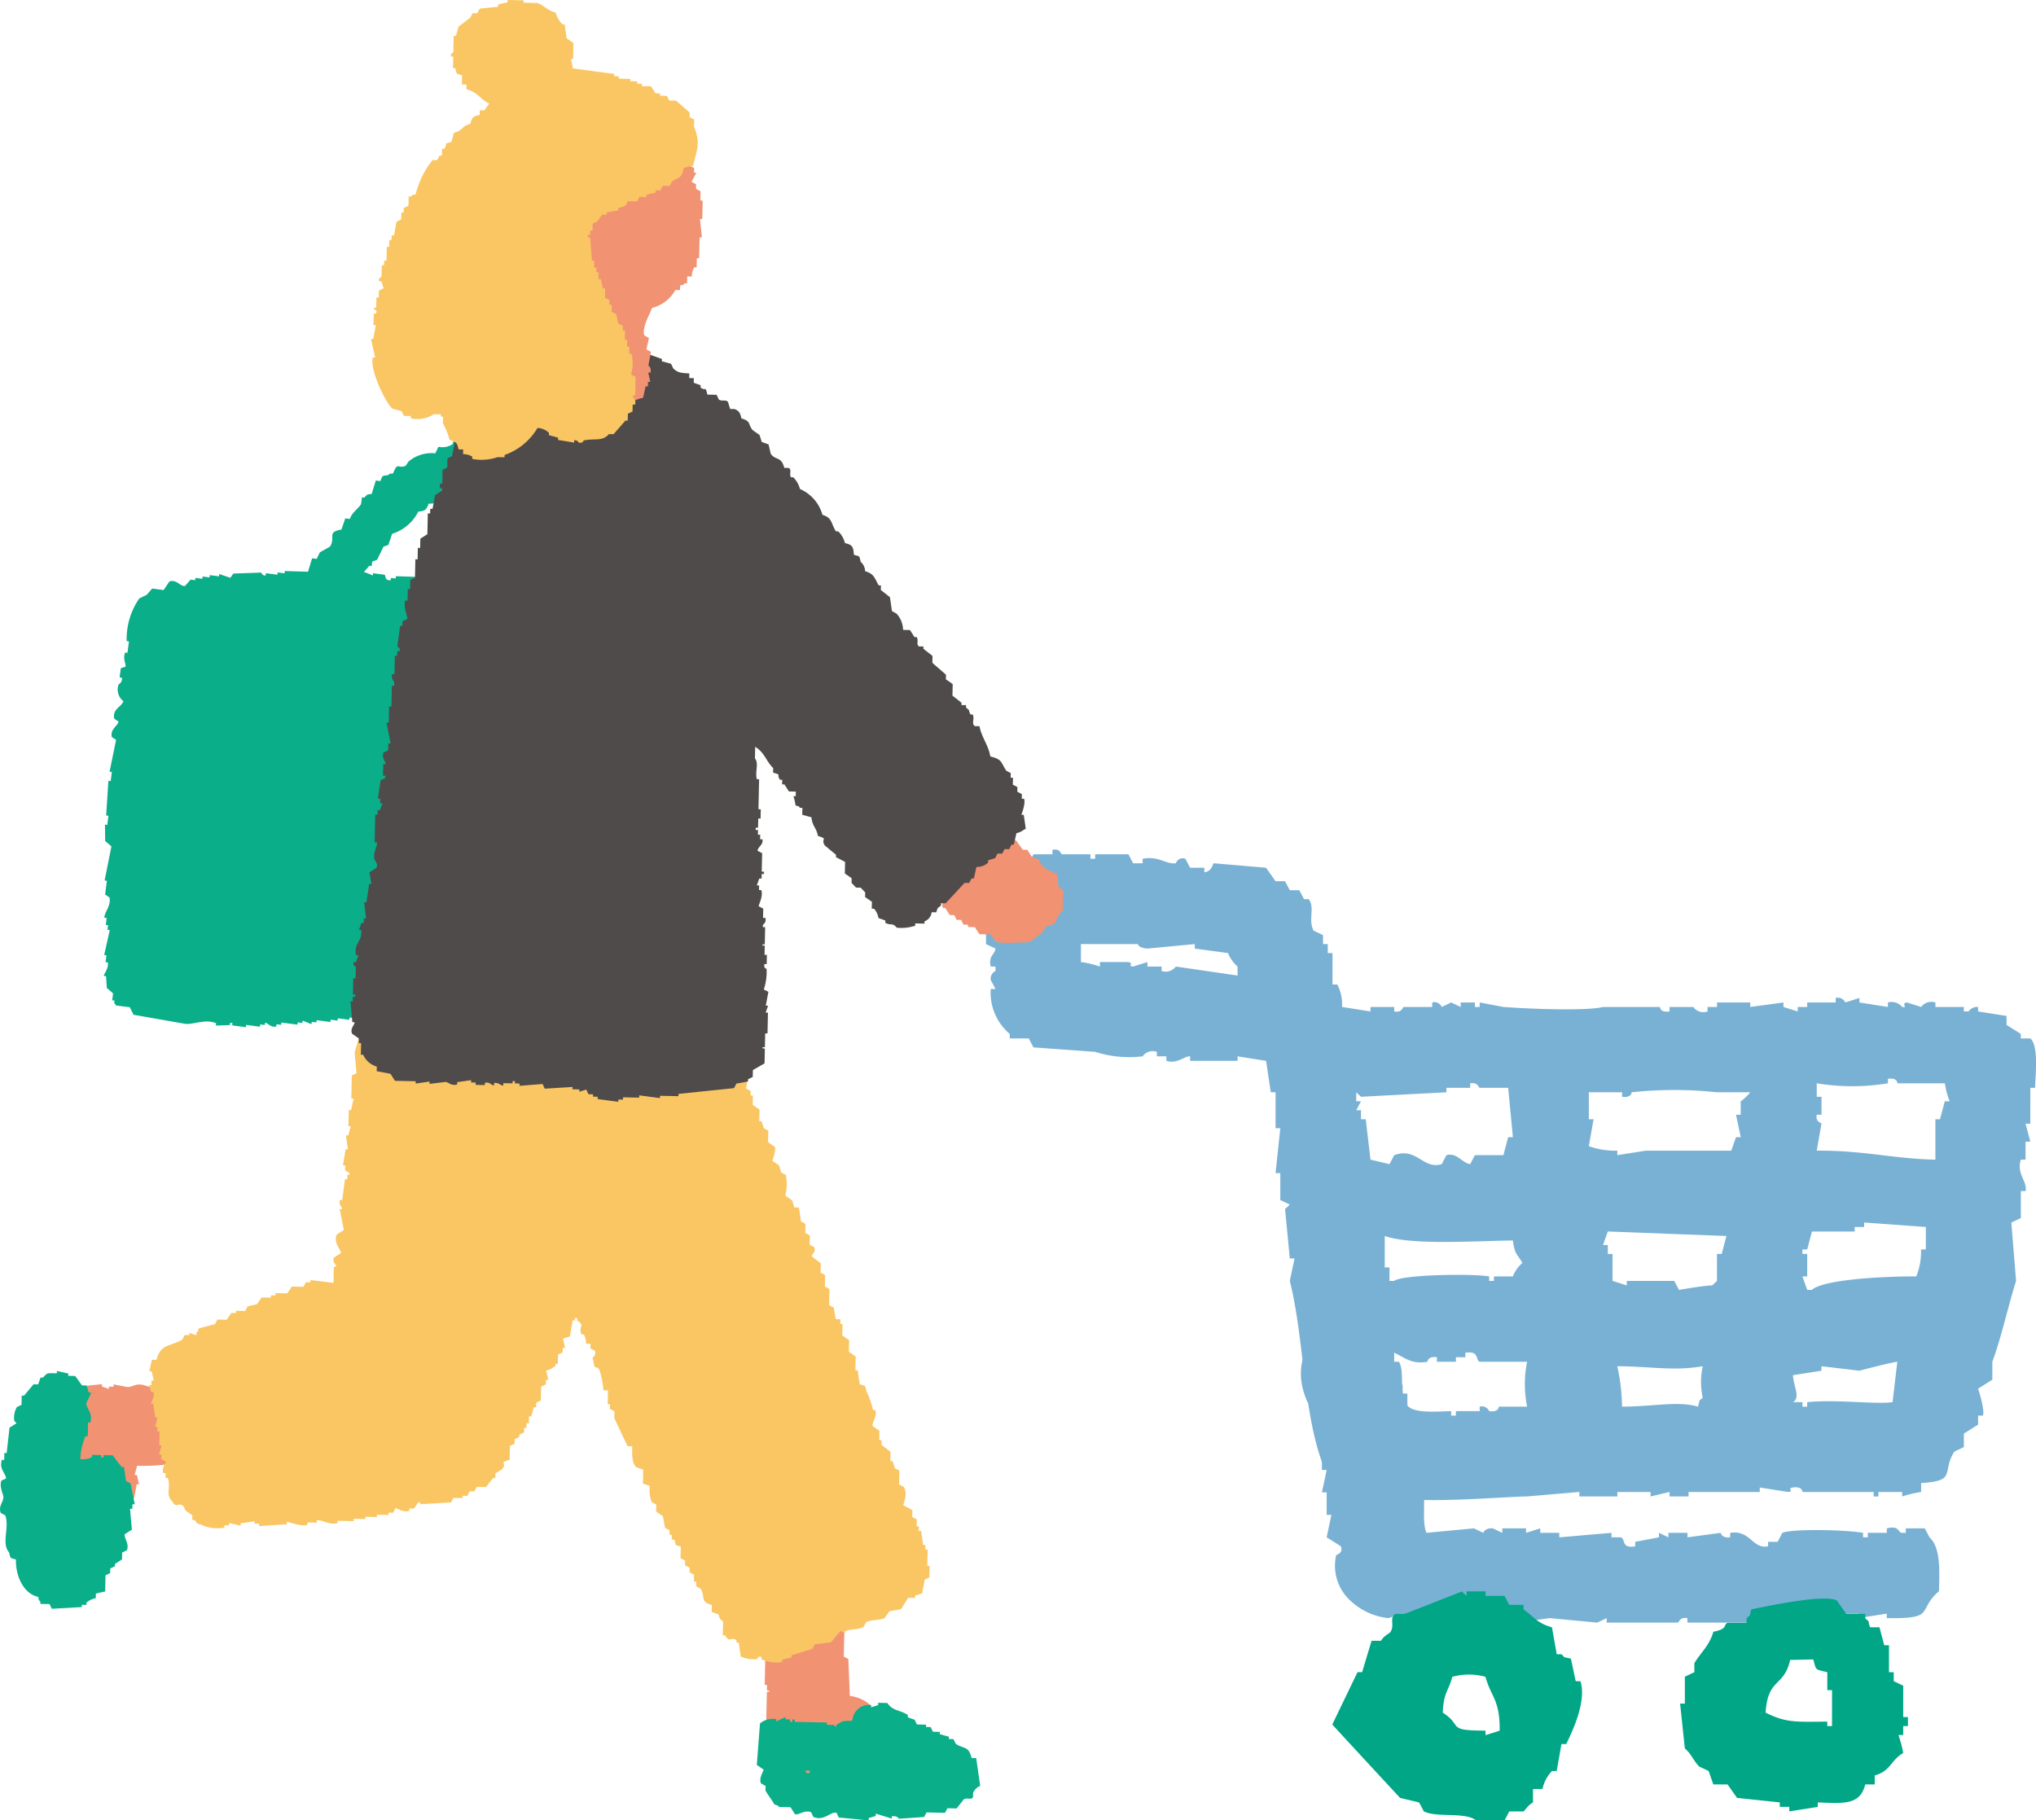
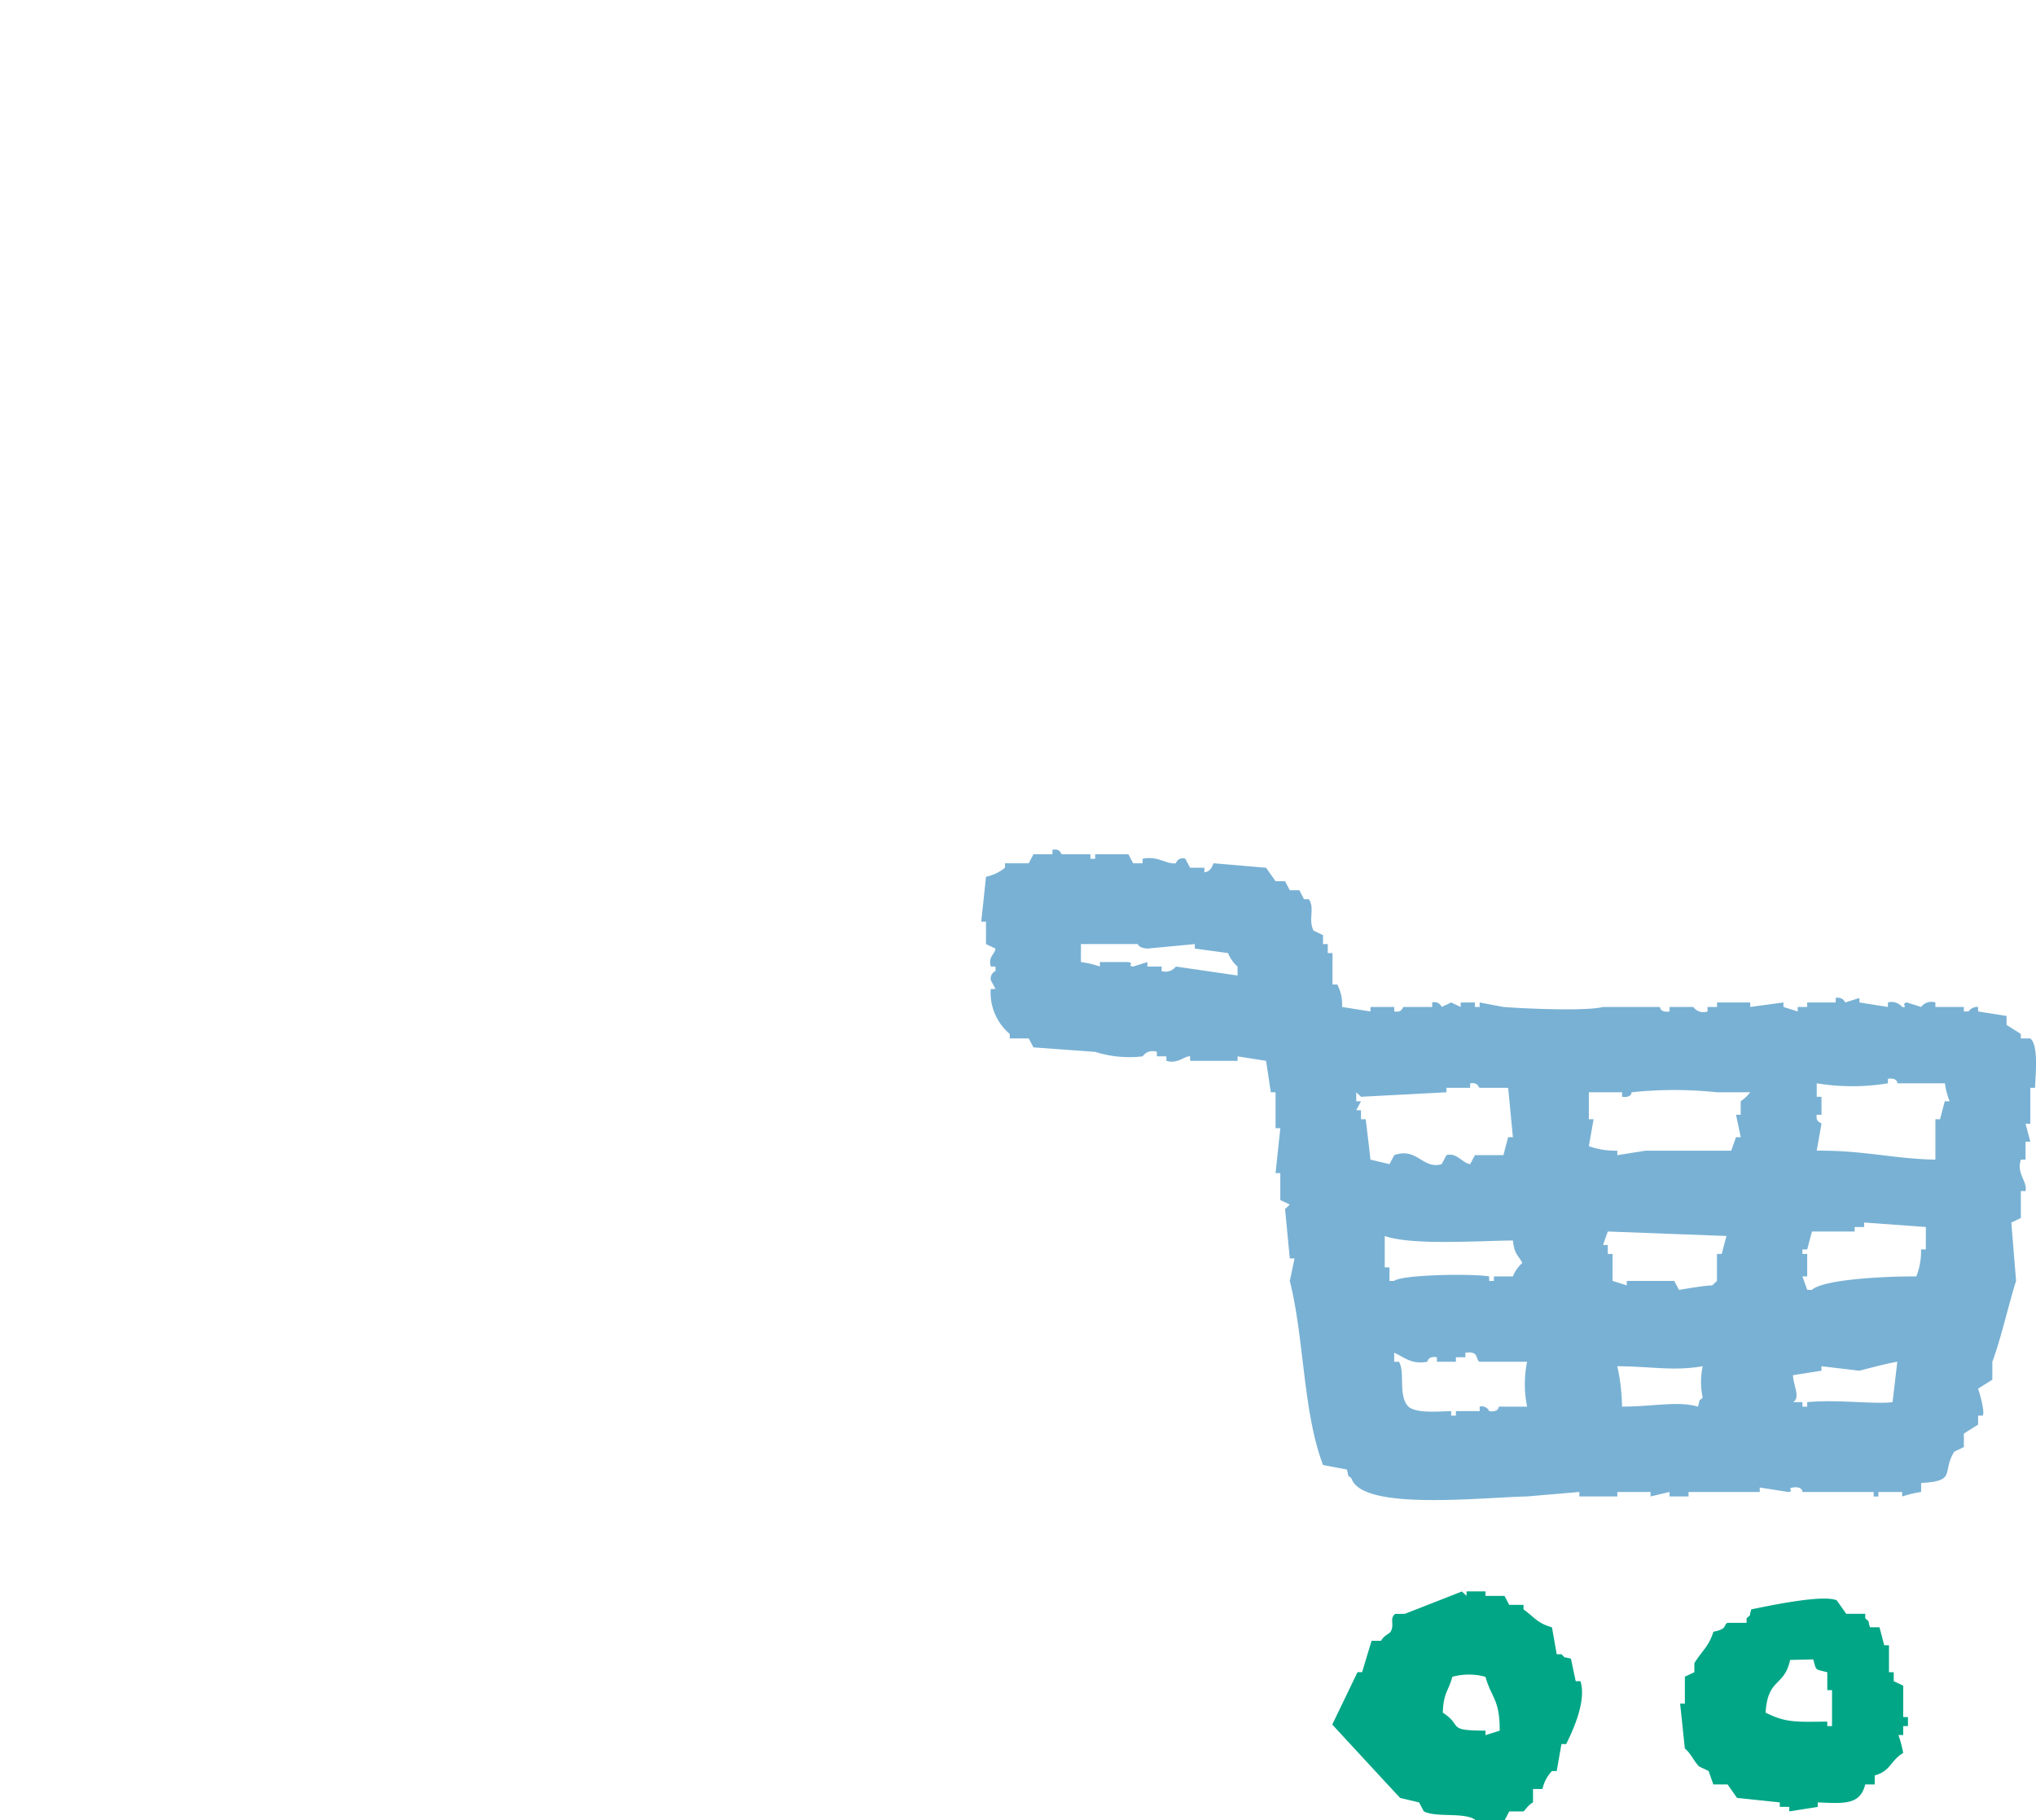
<svg xmlns="http://www.w3.org/2000/svg" width="209.333" height="187.184" viewBox="0 0 209.333 187.184">
  <defs>
    <clipPath id="a">
      <rect width="108.445" height="99.831" transform="translate(0 0)" fill="none" />
    </clipPath>
    <clipPath id="b">
-       <rect width="109.333" height="187.184" fill="none" />
-     </clipPath>
+       </clipPath>
  </defs>
  <g transform="translate(-1803.486 8106.796)">
    <g transform="translate(1904.375 -8019.442)">
      <g clip-path="url(#a)">
        <path d="M106.882,19.42v-.461l-1.465-.924v-.924l-2.928-.461v-.462a1.06,1.06,0,0,0-.976.462h-.488v-.462H98.1v-.462a1.312,1.312,0,0,0-1.465.462l-1.464-.462c-.679.114.189.593-.487.462a1.4,1.4,0,0,0-1.465-.462v.462l-2.928-.462v-.462l-1.464.462a.819.819,0,0,0-.976-.462v.462H84.92v.462h-.976v.462l-1.465-.462v-.462l-3.416.462v-.462H75.647v.462h-.976v.462a1.268,1.268,0,0,1-1.464-.462H70.766v.462c-1,.146-.976-.462-.976-.462H63.934c-1.546.409-7.227.229-10.249,0l-2.441-.462v.462h-.488v-.462H49.292v.462l-.976-.462-.976.462a.81.81,0,0,0-.976-.462v.462H43.436c-.161.038-.13.608-.977.462v-.462h-2.44v.462l-2.928-.462a4.313,4.313,0,0,0-.488-2.309h-.488V10.647h-.488V9.723h-.488V8.8l-.976-.462c-.576-1.168.167-2.305-.488-3.233h-.488q-.245-.461-.488-.923h-.977q-.243-.462-.487-.923h-.976l-.977-1.386-5.368-.461c-.143.048-.168.843-.976.923V1.873H21.474L20.985.95a.741.741,0,0,0-.975.462c-1.042.126-1.775-.785-3.417-.462v.462h-.976Q15.374.95,15.129.488H11.713V.95h-.488V.488H8.3C8.151.455,8.158-.13,7.32.026V.488H5.368q-.243.462-.488.924H2.44v.461A4.6,4.6,0,0,1,.488,2.8Q.243,5.105,0,7.414H.488V9.723l.976.462c-.086.653-.754.747-.488,1.847h.488v.462a.864.864,0,0,0-.488.923l.488.924H.976a5.532,5.532,0,0,0,1.952,4.618v.461H4.88q.245.462.488.924l6.345.462a11.613,11.613,0,0,0,4.88.461,1.25,1.25,0,0,1,1.464-.461v.461h.977v.462c1.149.361,1.916-.546,2.44-.462v.462h4.88v-.462l2.928.462.489,3.233h.488v3.693h.488q-.245,2.31-.488,4.618h.488v2.771l.975.462-.487.461q.245,2.541.487,5.08h.489l-.489,2.309c1.5,5.967,1.34,13.446,3.417,18.932l2.44.462c.294.922-.067.4.488.923,1.1,3.334,13.206,1.956,18.058,1.847l5.368-.461v.461H65.4v-.461h3.416v.461l1.952-.461v.461h1.952v-.461h7.321V65.6l2.928.462c.685-.082-.194-.367.488-.462,1-.139.976.462.976.462h7.321v.461h.488v-.461h2.441v.461a11.657,11.657,0,0,1,1.951-.461v-.924c3.746-.207,2.072-1.138,3.417-3.232l.976-.462V60.056l1.464-.924v-.923h.488c.239-.59-.488-2.771-.488-2.771l1.464-.923V52.668c.9-2.393,1.64-5.778,2.441-8.312q-.244-3-.489-6l.977-.462V35.12h.487c.2-1.04-.948-1.742-.487-3.232h.487V30.041h.489l-.489-1.847h.489V24.5h.488c.05-1.487.367-4.361-.488-5.08ZM26.354,12.956l-6.344-.924a1.329,1.329,0,0,1-1.465.462v-.462H17.081V11.57l-1.464.462c-.685-.082.179-.291-.488-.462H12.2v.462a10.081,10.081,0,0,0-1.952-.462V9.723H16.1s.042.387.976.462l4.881-.462v.462l3.416.462a3.574,3.574,0,0,0,.976,1.385ZM39.531,27.732h-.488v-.923h-.488q.244-.462.488-.924h-.488v-.923l.488.461,8.785-.461V24.5h2.441v-.462c.82-.131.845.434.975.462h2.929q.244,2.54.488,5.079h-.488q-.245.924-.488,1.847H50.756q-.245.462-.487.924c-.818-.106-1.36-1.223-2.441-.924l-.488.924c-1.931.585-2.541-1.777-4.881-.924q-.243.462-.487.924l-1.953-.462q-.243-2.078-.488-4.156M41.484,42.97V39.738c2.737.966,9.224.515,13.177.462.19,1.491.442,1.349.975,2.309a3.458,3.458,0,0,0-.975,1.385H52.709v.462h-.488v-.462c-1.776-.307-9-.182-9.762.462h-.487V42.97ZM56.125,57.285H53.2s.052.6-.976.462a.826.826,0,0,0-.977-.462v.462H48.8v.462h-.488v-.462c-1.516.042-3.615.224-4.392-.462-1.1-1.141-.309-3.518-.976-4.617h-.489v-.924c.973.408,1.74,1.242,3.417.924,0,0,.036-.607.976-.462v.462H48.8v-.462h.976v-.462c1.456-.229,1.025.758,1.464.924h4.881a11.63,11.63,0,0,0,0,4.617m18.058-.923c-.547.524-.209-.005-.489.923-2.065-.6-4.374-.021-7.808,0a20.249,20.249,0,0,0-.488-4.156c3.623.029,5.781.522,8.785,0a7.55,7.55,0,0,0,0,3.233m1.952-14.777h-.488v2.771l-.489.461c-.909.014-3.387.47-3.415.462l-.489-.923h-4.88v.461l-1.464-.461V41.585h-.488v-.923h-.488q.243-.693.488-1.386l12.2.462q-.245.924-.488,1.847m1.952-15.7V27.27H77.6q.243,1.155.488,2.309H77.6q-.245.693-.488,1.385H68.326l-2.928.462v-.462a8.053,8.053,0,0,1-2.929-.461q.244-1.386.488-2.771h-.488v-2.77h3.417v.461c1.009.135.976-.461.976-.461a41.389,41.389,0,0,1,8.785,0h3.416a4.541,4.541,0,0,1-.976.923M93.705,56.823c-1.863.246-5.612-.3-8.785,0v.462h-.489v-.462h-.976c.8-.437.059-1.66,0-2.77l2.929-.462v-.462l3.9.462c.845-.216,2.867-.758,3.9-.923q-.243,2.078-.487,4.155m3.416-15.7h-.489a6.878,6.878,0,0,1-.487,2.771c-2.65-.018-9.442.234-10.737,1.385H84.92l-.489-1.385h.489V41.585h-.489v-.462h.489q.243-.923.488-1.847H89.8v-.462h.976v-.461l6.345.461Zm1.952-15.238-.488,1.847H98.1v4.156c-4.343-.087-7.337-.962-12.2-.924l.489-2.77c-.03-.126-.63-.145-.489-.924h.489V25.423h-.489V24.038a22.541,22.541,0,0,0,7.321,0v-.462c.992-.145.976.462.976.462h4.881a7.7,7.7,0,0,0,.488,1.847Z" fill="#79b1d4" fill-rule="evenodd" />
-         <path d="M97.008,69.8H95.056v.462h-.489c-.323-.189-.282-.759-1.464-.462v.462H91.151v.462h-.488v-.462c-1.592-.3-7.223-.45-8.3,0l-.487.923H80.9v.462c-1.638.311-1.8-1.707-3.9-1.385v.462c-.877.115-.976-.462-.976-.462q-1.708.231-3.416.462v-.462H70.653v.462c-.325-.155-.651-.308-.975-.462v.462l-2.441.461v.462c-1.437.25-.967-.672-1.464-.923H64.8v-.462l-5.369.462v-.462H57.476V69.8l-1.464.462V69.8H53.571v.462L52.6,69.8c-.863-.048-.976.462-.976.462l-.976-.462-4.881.462c-.534-1.354.064-3.714-.488-5.541h-.488V61.485H44.3V59.638h-.488V55.944h-.488V55.02h-.489V53.173l-1.463-.923V50.865c-.086-.146-.71-.427-.977-.924H34.05c-1.27,2.336-1.654,4.337-.488,6.926h.488v.924h.488v3.232h.488v2.771h.488q-.244,1.155-.488,2.309h.488v2.309H36q-.243,1.153-.488,2.309l1.464.923c.266.759-.474.852-.488.924a4.883,4.883,0,0,0,.976,4.156,6.711,6.711,0,0,0,4.393,2.308l1.464-.462v.462h1.952V78.57l1.952-.461v.461H48.2v.462h6.832v.462l3.416-.462,4.881.462.976-.462v.462h7.32c.134-.029.155-.588.977-.462v.462h7.808v-.462h2.441c.152-.035.143-.58.975-.462v.462h2.441V78.57h3.9v.462L93.1,78.57v.462c5.178.076,3.042-.755,5.369-2.77.051-2.2.177-4.479-.976-5.541q-.245-.462-.488-.924" fill="#79b1d4" fill-rule="evenodd" />
        <path d="M61.117,85.516q-.245-1.155-.488-2.309c-.974-.278-.42.064-.976-.462h-.488q-.243-1.383-.488-2.768l0,0c-1.472-.4-1.87-1.09-2.925-1.846v-.462H54.285l-.489-.924H51.844v-.461H49.892v.461l-.479-.453-5.865,2.3h-.977c-.651.482-.036,1.1-.488,1.848-.111.183-.7.394-.975.923h-.977l-.975,3.229,0,0h-.473l-2.594,5.382q3.481,3.777,6.975,7.548l1.953.462.488.923c1.374.678,4.247.021,5.368.924H53.8l.489-.924h1.464c.108-.056.5-.685.976-.923V96.6H57.7a3.885,3.885,0,0,1,.976-1.847h.488q.244-1.384.488-2.771h.488c.6-1.221,2.133-4.394,1.464-6.464Zm-9.273,5.541V90.6c-4.123,0-2.258-.488-4.39-1.845l0,0c.071-2.1.59-2.2.975-3.688l0,0a6.4,6.4,0,0,1,3.41,0l0,0c.6,2.141,1.489,2.331,1.463,5.538l-1.464.462" fill="#00a686" fill-rule="evenodd" />
        <path d="M94.792,85.977l-.976-.461v-.924h-.488V81.821H92.84q-.244-.924-.488-1.847h-.976c-.294-.922.067-.4-.488-.923v-.462H88.935q-.487-.693-.976-1.385c-1.475-.659-7.5.678-8.785.923-.293.922.068.4-.488.924v.462H76.734c-.481.225.077.617-1.464.923-.407,1.439-1.3,2.13-1.952,3.232v.924l-.976.462v2.77h-.488q.243,2.309.487,4.616l0,0c.637.515.9,1.268,1.463,1.846l.976.462q.245.691.488,1.385h1.464l.976,1.385,4.393.462v.462h.976v.462l2.928-.462v-.462c2.759.115,4.355.265,4.881-1.847h.975v-.924c1.676-.464,1.611-1.542,2.929-2.308a12.2,12.2,0,0,0-.488-1.847h.488v-.924h.488v-.924h-.488Zm-7.321,4.156h-.488v-.462c-3.284.04-4.264.114-6.341-.921l0-.006c.236-3.616,1.888-2.576,2.525-5.414l2.375-.053c.343,1.178.121.987,1.444,1.315v1.847h.488Z" fill="#00a686" fill-rule="evenodd" />
      </g>
    </g>
    <g transform="translate(1803.486 -8106.796)">
      <g clip-path="url(#b)">
        <path d="M67.113,121.267c.023-.062.333-.027.3-.44l-.235-.031c.021-.157.041-.314.062-.471L67,120.294a.6.6,0,0,1,.328-.676q.324-2.472.648-4.944l-.235-.031q.154-1.177.308-2.354c-.175-1.142-.381-2.676-.447-3.89-.451-.2-.207.006-.44-.3a4.524,4.524,0,0,1-.459-1.976,2.294,2.294,0,0,1-1.114-.625l.061-.471-.439-.3-.174-.5-.706-.093.031-.236-.471-.061c.01-.078.021-.157.031-.236l-.91-.359.031-.236-.706-.092-.174-.5-.47-.061c.01-.078.021-.157.031-.236l-.972.112c.01-.078.021-.157.031-.235l-.91-.359-.031.236-.706-.093c-.334.037.057.293-.266.2-.4-.109-.935-.926-1.819-.718l-.031.236-.47-.062-.328.676-.674-.328.031-.235c-.129-.037-.912.292-1.442.05l.031-.236-.941-.123.031-.236-2.383-.073-.031.236-.471-.062-.031.236c-.7.05-.458-.461-.644-.564l-1.176-.154-.031.235a5.2,5.2,0,0,0-.91-.359l.563-.644.235.031c.02-.157.042-.314.062-.471l.5-.174.655-1.351.5-.174.389-1.146a4.526,4.526,0,0,0,2.691-2.281c.7-.081.813-.15,1.065-.818,1.349,0,.825-.467,1.535-.756l.705.093.031-.236.471.062.3-.44.47.061.031-.235.471.062.031-.236.47.062.031-.236c.92-.3.8.391,1.3-.787l.941.123c.01-.079.021-.157.031-.236,1.406-.188,1.036-1.131,2.128-1.637q-.04-.6-.081-1.208l-.235-.031q.077-.589.154-1.177a4.216,4.216,0,0,1-.613-.8c-.451-.2-.206.006-.44-.3L60.8,85.472l-.3.44-1.207.081-.3.44-.971.112q-.149.22-.3.44l-.972.112-.031.236a1.865,1.865,0,0,1-1.473.285q-.164.337-.327.675a3.655,3.655,0,0,0-2.742.838l-.3.44c-.824.358-.78-.485-1.3.787-.488.08-.2-.059-.5.174-.664.1-.543-.014-.8.614l-.47-.062q-.211.691-.42,1.382c-.6.073-.414.052-.768.378l-.235-.031q-.046.353-.093.707c-.346.529-.905.812-1.157,1.524l-.47-.061-.389,1.146c-1.571.263-.55.826-1.188,1.76l-1.033.583-.328.675-.47-.061q-.21.691-.42,1.382l-2.383-.073-.031.235-.706-.093-.031.236-1.176-.155-.031.236a.4.4,0,0,1-.44-.3l-2.884.1-.3.44-1.145-.389c-.01.078-.02.157-.031.235l-.941-.123-.031.236-.706-.093c-.01.078-.02.157-.031.235l-.705-.093-.031.236-.47-.061-.563.645c-.474.108-.9-.72-1.616-.452l-.594.88-1.176-.155-.563.645-.767.378a7.329,7.329,0,0,0-1.292,4.381l.235.031q-.077.588-.154,1.177l-.235-.031c-.259.6.061,1.115.05,1.443l-.5.174q-.062.471-.123.942l.235.031a.635.635,0,0,1-.327.675,1.489,1.489,0,0,0,.489,1.741c-.268.659-1.133.775-.952,1.791l.439.3c.012.37-.877.762-.686,1.586l.44.3q-.334,1.632-.668,3.265l.235.031-.123.942-.236-.031-.227,3.563.235.031q-.062.471-.123.942l-.235-.031q.009.839.019,1.679l.644.564q-.349,1.75-.7,3.5l.236.031q-.093.706-.185,1.413l.439.3c.223.836-.551,1.559-.513,2.088l.235.031-.092.706.235.031-.061.471.235.031q-.287,1.28-.574,2.559l.235.031q-.046.354-.093.707l.235.031c.1.612-.41,1.186-.42,1.382l.235.031.081,1.208.644.564q-.046.353-.093.706l.236.031c-.011.079-.021.157-.031.236l.2.266,1.411.185.378.769,5.378.945c.919.038,2.016-.531,3.119-.069l-.031.235,1.442-.05c.01-.078.021-.157.031-.235l.235.031-.031.236,1.411.185.031-.235,1.411.185.031-.236.471.062.031-.235c.279.013.556.51,1.145.389l.031-.235.47.062.031-.235,1.647.216.031-.236.47.062.031-.236.91.359.031-.236.47.062c.011-.078.021-.157.031-.235l1.411.185.031-.235.706.092c.011-.078.021-.157.031-.235l1.175.154.031-.235.706.093.563-.645,1.646.216.031-.235.471.061.031-.235c.372.019,1.565.783,2.322.544l.562-.645,1.381.421.031-.235.706.092-.031.236c.333.045-.066-.156.266-.2l.706.093.3-.44a.634.634,0,0,1,.674.328c.491.123.5-.174.5-.174l2.117.278.031-.236.47.062.563-.645.941.123c.235-.079.018-.308.768-.378l.748-2.057.235.031c.02-.157.042-.314.062-.471l.235.031q-.025-.722-.05-1.443l.236.031.061-.471.236.031-.051-1.443.236.031.061-.471.235.031.852-4.678-.235-.031q-.071-.368-.142-.737l.235.031.061-.471.235.031q.108-.824.216-1.648l.235.031q.108-.824.216-1.648l.235.031c.136-.546-.759-1.376-.459-1.976l.5-.174.061-.471.236.031q.021-1.075.042-2.15l.236.031q.21-.691.42-1.382l-.235-.031q.046-.353.093-.706c-.035-.334-.279.061-.2-.266l.236.031q.077-.588.154-1.177" transform="translate(-10.168 -41.678)" fill="#0aae89" fill-rule="evenodd" />
        <path d="M188.185,172.753c.388.279-.029.74.212,1.192l.238.006c.152.241.306.481.458.722l.475.01.226.48.474.01.227.48.474.01c0,.079,0,.158-.006.237l.712.015.459.722,1.186.026.459.722c.589.295,2.8.075,3.558.076a13.26,13.26,0,0,1,1.207-.924q.244-.351.489-.7l.716-.222c.443-.4.456-1.065.98-1.4l.046-2.137-.469-.247q-.1-.715-.206-1.43a3.287,3.287,0,0,1-1.639-.985l-.227-.48-.706-.253c-.153-.241-.307-.482-.459-.722l-.475-.01-.691-.965-.474-.01-.69-.965-1.419-.268c0-.079,0-.158.006-.237l-.711-.015c0-.079,0-.158,0-.237l-.716.222c0,.079,0,.158-.006.238-.33.057.04-.047-.232-.243l-1.191.212c-.224.521-.54,1.381-.985,1.641l-.711-.015c0,.079,0,.158,0,.237l-.722.46a10.79,10.79,0,0,1-.526,2.364q.093,1.19.187,2.379l.474.01" transform="translate(-91.442 -80.579)" fill="#f19273" fill-rule="evenodd" />
        <path d="M10.465,291.45l.237.005q-.01.475-.02.95l.469.247-.015.712.237.005a1.443,1.443,0,0,0,1.171.737c0,.079,0,.158-.005.238l.237.005c0-.079,0-.158.005-.238l1.428-.206c0-.079,0-.158.005-.237l2.382-.424c0-.079,0-.158.005-.237.664-.535.485-.9,1.448-1.156q.134-.71.268-1.419c-.006-.034-.384-.1-.227-.48l.721-.46q.134-.709.268-1.419l.237.005-.217-.955-.237-.005q.129-.472.258-.944a20.943,20.943,0,0,0,7.14-1.034q.134-.709.268-1.419c-.007-.04-.364-.09-.227-.48l.48-.228.263-1.182c-.289-.242-.446-.769-.691-.965-.422-.338-.347.1-.7-.49l-.948-.021c0-.158.007-.317.01-.475l-.474-.01c-.162-.674-.409-.691-.686-1.2a22.8,22.8,0,0,1-3.779-.794c-.764-.213-1.109.212-1.665.2l-1.418-.268c0,.079,0,.158-.005.238l-.473-.01c0,.079,0,.158-.005.237l-.707-.253c0-.079,0-.159.005-.238l-1.9.2c0,.079,0,.158-.005.237l-.474-.01-.484.465q-.129.472-.258.944c-.465.586-.865-.043-1.211,1.162l-.237-.005-.288,2.369.237.005q-.013.593-.026,1.187l.237.005c0,.079,0,.158-.005.237l-.237-.005c0,.158-.007.317-.01.475l-.237-.005q.1.952.2,1.9l-.237-.005c0,.158-.007.316-.01.475l-.237-.005c-.132.568.415.759.449,1.2.052.672-.58,1.84-.3,2.844" transform="translate(-5.02 -135.454)" fill="#f19273" fill-rule="evenodd" />
        <path d="M153.28,320.69l-.237-.005q-.013.593-.026,1.187l.237.005q-.013.593-.026,1.187l-.237-.005c-.133.564.173.616.217.955l-.061,2.849.237.005q-.005.237-.01.474c.1.321.293-.088.232.243l-.237-.005q-.044,2.017-.087,4.035l.237.005q.214,1.074.428,2.147l-.48.227c.007,1.054.021,1.066.439,1.672l.237.005-.015.712.469.247c0,.079,0,.158-.005.238l.475.01.459.722,4.98.107.49-.7,2.129.283c0-.079,0-.158.005-.237l1.186.026c0-.079,0-.159.005-.238l.474.01,0-.237c1.5-.488,2.6.57,3.109-1.121.578-.134.526-.24.959-.454.153-.471-.028-.2.247-.47.071-2.348-2.993-5.131-5.1-5.335-.133-.477.037-.2-.227-.48A3.786,3.786,0,0,0,161.9,328q-.078-1.9-.156-3.8l-.469-.248q.036-1.661.072-3.323l-.469-.247a3.039,3.039,0,0,1,.273-1.657l.237.005a14.441,14.441,0,0,0-.893-2.632c-.648-1.034-1.046-.447-2.356-.763-.326-.079.1-.293-.232-.242a.4.4,0,0,1-.479.227.648.648,0,0,0-.707-.253c0,.079,0,.158-.005.237l-1.423-.031s.019-.164-.469-.247a1.785,1.785,0,0,1-.722.46c-.135.315-.1.55-.258.944l-.237-.005q-.013.593-.026,1.187l-.48.227q0,.237-.01.474l-.237-.005c-.209.777.739,1.312.423,2.385" transform="translate(-74.522 -153.613)" fill="#f19273" fill-rule="evenodd" />
        <path d="M109.955,256.525l-.237-.005q0-.238.01-.475l-.238-.005q-.1-.715-.206-1.43l-.237-.005q0-.238.01-.474l-.238-.005.015-.713-.469-.247q.007-.356.015-.712l-.938-.495c.156-.551.439-1.322.041-1.9l-.469-.247.031-1.424-.469-.247-.222-.718-.237-.005q.01-.474.021-.949l-.934-.733q.005-.237.01-.474l-.237-.005q.01-.475.021-.95l-.7-.49c-.118-.361.5-.96.273-1.657l-.237,0a9.447,9.447,0,0,0-.671-1.915c-.167-.65-.045-.542-.7-.728q-.1-.715-.206-1.43l-.237-.005.031-1.424-.7-.49q.012-.593.026-1.187l-.7-.49q.012-.593.026-1.187l-.237,0q.005-.238.01-.475l-.474-.01-.212-1.192-.469-.247q.018-.831.036-1.662l-.469-.248q.012-.593.026-1.187l-.469-.248q.01-.474.02-.949l-.933-.733c.052-.271.453-.448.257-.944l-.469-.248q.01-.474.021-.949l-.47-.247q.011-.475.021-.95l-.468-.247q-.1-.715-.207-1.43l-.474-.01q-.111-.358-.222-.717l-.7-.49a4.979,4.979,0,0,0,.046-2.137l-.469-.247q-.111-.359-.222-.718l-.7-.49s.424-1.062.267-1.419l-.7-.49q.013-.593.026-1.187l-.469-.248-.222-.717-.237-.005q.012-.593.026-1.187l-.7-.49q.01-.475.021-.949l-.238-.005q.005-.237.01-.475l-.468-.247q.141-1.066.283-2.131l-.237-.005q.005-.237.01-.475l-.7-.49.015-.713a10.586,10.586,0,0,0-1.145-1.924,24.528,24.528,0,0,0-4-1.749c0,.079,0,.158-.005.237l-.475-.01c0,.079,0,.158-.005.238-.731.115-.647-.777-1.649-.511,0,.079,0,.158-.005.238l-.474-.01c0,.079,0,.158-.005.237l-1.413-.505c0,.079,0,.158-.005.237l-.475-.01,0,.237-2.841-.3c0,.079,0,.158-.005.237l-1.428.207c0-.079,0-.158.005-.237l-1.423-.031c0-.079,0-.158.005-.238-.757-.226-1.208.306-1.665.2,0-.079,0-.158.005-.237l-.712-.015c0-.079,0-.158.005-.238l-.237-.005c0,.079,0,.158-.005.238l-1.418-.268c0,.079,0,.158-.005.237l-.716.222c0-.079,0-.158.005-.237l-.474-.01c0-.078,0-.158.005-.237l-1.428.206c0-.079,0-.158.005-.237l-.474-.01c0-.079,0-.158.005-.237l-1.427.206c0-.079,0-.158.005-.237l-1.661-.036c0-.079,0-.158.005-.237l-.237-.005c-.141.081-.162.4-.716.222,0-.079,0-.158.005-.237l-.707-.253c0,.079,0,.158-.005.238l-1.191.212c0,.079,0,.158-.005.238-.384.071-.5-.6-.7-.728l-.474-.01c0-.079,0-.158.005-.238l-2.367-.288a.382.382,0,0,1-.479.227c0-.079,0-.158.005-.237l-.474-.011c0-.079,0-.158.005-.237l-.717.222c0-.079,0-.158.005-.238l-1.66-.036c0-.079,0-.158.005-.237l-.237,0-.237-.006-.732.934-1.908.434a5.808,5.808,0,0,0-.056,2.612l-.716.222c-.106.508-.389,1.473-.515,1.889q.1,1.071.191,2.142l-.479.227q-.026,1.187-.051,2.374l.237.005-.262,1.182-.237-.005q-.018.831-.036,1.662l.237.005-.258.944-.237-.005q.1.715.206,1.43l-.237-.005q-.136.829-.273,1.657l.237.005q-.005.237-.01.474c.1.217.437.1.464.485l-.237-.005c0,.158-.007.316-.01.474l-.237-.005-.283,2.132-.237-.005c-.164.559.239.633.217.955L49.5,221.5q.214,1.073.428,2.147l-.721.46c-.386.823.349,1.459.433,1.909l-.722.46c-.234.514.238.664.217.955l-.237-.005q-.018.831-.036,1.662l-2.366-.288c0,.079,0,.158-.005.237l-.474-.01-.247.47-1.186-.026-.489.7-1.186-.026c0,.079,0,.158-.005.237l-.474-.01c0,.079,0,.158-.005.238l-.949-.02-.49.7-.954.217-.247.47-.949-.02c0,.079,0,.158-.005.237l-.473-.01-.49.7-.948-.02c-.082.157-.164.314-.247.47l-1.67.439c-.153.471.029.2-.247.47,0,.079,0,.158-.005.237l-.707-.253c0,.079,0,.158-.005.237l-.474-.01-.247.47c-1.214.722-2.251.414-2.655,2.08l-.474-.01q-.132.591-.263,1.182l.238.005.217.955-.237-.005q-.005.238-.01.475l-.237-.005.222.717.237.005c.154.553-.286,1.026-.263,1.182l.237.005q.1.714.206,1.43l.237.005c-.086.315-.171.629-.257.944l.237.005c0,.158-.007.317-.01.474l.237.005q-.015.712-.031,1.424l.238.005q-.129.473-.258.945l.237.005c0,.158-.007.316-.01.475l.469.247c-.054.3-.444.613-.263,1.182l.237.005q-.005.238-.01.475l.237.005c.345,1.037-.267,1.617.423,2.384.563.857.456.08,1.175.5l.227.48.7.49c0,.158-.007.317-.01.475l.237.005c.317.355.11.324.7.49a3.839,3.839,0,0,0,2.367.288c0-.079,0-.158.005-.237l.474.01c0-.079,0-.158.005-.237l1.181.263c0-.079,0-.158.005-.237l1.428-.207c0,.079,0,.158-.005.237l.474.01c0,.079,0,.158-.005.238l2.851-.176c0-.079,0-.158.005-.237.389-.008,1.377.5,2.129.283,0-.079,0-.158.005-.238l.948.021c0-.079,0-.158.005-.237.545-.091,1.282.521,2.129.283,0-.079,0-.158.005-.237l1.66.036c0-.079,0-.158.005-.238l1.186.026c0-.079,0-.158.005-.237l1.186.026c0-.079,0-.158.005-.238l1.186.026c0-.079,0-.158.005-.237l.474.01.247-.47c.292.055.83.482,1.418.268,0-.079,0-.158.005-.238l.474.01.489-.7.232.242,3.088-.171.247-.47.949.02c0-.079,0-.158.005-.237l.474.01.247-.469.474.01.248-.47.948.021.732-.935.237.005q.005-.237.01-.474l.721-.46c.465-.737-.409-.612.732-.934L67,245.861l.48-.228c0-.158.007-.316.01-.474l.479-.227c0-.079,0-.158.005-.237l.48-.227c0-.158.007-.317.01-.475L68.7,244c0-.158.007-.317.01-.475l.237.005q.007-.356.015-.712l.238.005q.128-.472.257-.944l.237.005q.005-.238.01-.475l.48-.227.031-1.424.48-.228c0-.158.007-.316.01-.474l.237.005q-.108-.478-.217-.955c.578-.134.527-.239.959-.454,0-.079,0-.158.005-.237l.237.005q.01-.475.02-.949l.479-.227c0-.158.007-.316.01-.474l.237.005-.217-.955.717-.222q.136-.829.273-1.657l.237.005c0-.079,0-.158.005-.238l.237.005c0,.079,0,.158-.005.238.887.635.067.558.443,1.434l.238.005a1.664,1.664,0,0,1,.217.955l.474.01q-.005.237-.01.475l.469.247a.611.611,0,0,1-.253.707l.217.955c.47.153.2-.029.469.247a8.456,8.456,0,0,1,.428,2.147l.474.01-.031,1.424.237.005c0,.158-.007.317-.01.475l.47.247-.015.712q.679,1.44,1.361,2.88l.475.01c0,.918-.049,1.706.427,2.147l.707.253-.031,1.424.707.253a3.614,3.614,0,0,0,.2,1.667l.469.247-.015.712.7.49q.105.6.211,1.192l.47.248c0,.158-.007.316-.01.474l.237.005c0,.158-.007.317-.01.475l.237.005c.388.662-.224.433.7.728q-.013.593-.026,1.187l.469.248q0,.237-.01.474l.469.248c0,.158-.007.317-.01.474l.469.248-.015.712.237.005c0,.158-.007.316-.01.474l.469.248c.531.913-.12,1.307,1.15,1.687-.005.237-.011.475-.015.712l.707.253c.148.691.406.591.459.722l-.031,1.424.238.005c.563.851.526.07,1.175.5,0,.079,0,.158-.005.237l.237.005q.1.715.206,1.43a3.357,3.357,0,0,0,1.655.273c.059-.012.078-.339.48-.228,0,.079,0,.158-.005.238a3.625,3.625,0,0,0,2.129.283c0-.079,0-.158.005-.237l.954-.217c0-.079,0-.158.005-.237l2.149-.666.248-.47,1.665-.2.975-1.167.469.247c0-.079,0-.158.005-.237.654-.227,1.36-.115,1.908-.434l.247-.47c.454-.263,1.478-.2,1.907-.434l.49-.7,1.191-.212.737-1.172.711.015c0-.079,0-.158.005-.237l.716-.222q.134-.709.268-1.419l.479-.227q.013-.593.026-1.187l-.237-.005q.018-.831.036-1.662" transform="translate(-14.574 -97.177)" fill="#f9c663" fill-rule="evenodd" />
        <path d="M139.311,117.595c-.005-.04.458-1.126.273-1.657l-.237,0c0-.158.007-.317.01-.475l-.469-.247q.005-.237.01-.475l-.469-.247q.008-.357.015-.712l-.237-.005c0-.158.007-.317.01-.475l-.469-.247c-.551-.86-.415-1.174-1.629-1.46-.234-1.251-.912-1.98-1.119-3.112l-.474-.01c-.384-.265-.01-.717-.212-1.192l-.237-.005c-.381-.767.162-.134-.46-.722,0-.079,0-.158.005-.237l-.474-.01c0-.079,0-.158.005-.237l-.933-.733q.013-.594.026-1.187l-.7-.49c0-.158.007-.316.01-.474l-1.4-1.218.015-.712-.934-.733c0-.079,0-.158.005-.237l-.474-.01c-.3-.264,0-.574-.217-.955l-.237-.005-.46-.722-.711-.015a2.521,2.521,0,0,0-.675-1.677L126,96.644q-.1-.715-.206-1.43l-.933-.733q0-.237.01-.474L124.634,94c-.426-.748-.459-1.188-1.392-1.455a1.315,1.315,0,0,0-.453-.96c-.167-.65-.045-.542-.7-.728-.067-.866-.164-1.016-.923-1.207a2.5,2.5,0,0,0-.686-1.2l-.237-.006c-.511-.764-.348-1.4-1.387-1.692a4.091,4.091,0,0,0-2.315-2.663,2.591,2.591,0,0,0-.686-1.2l-.237-.006c-.211-.365.112-.731-.217-.955l-.473-.01c-.3-1.218-.913-.742-1.393-1.455q-.109-.477-.217-.955l-.707-.253c-.074-.239-.148-.479-.221-.717l-.7-.49c-.535-.626-.125-.912-1.161-1.212-.147-.577-.209-.74-.691-.965l-.474-.01q-.111-.359-.221-.717c-.251-.3-.6-.016-.944-.258l-.227-.48-.948-.02c-.237-.976-.1-.292-.7-.728,0-.079,0-.158.005-.237l-.707-.253c0-.158.007-.316.01-.474l-.474-.01c0-.159.007-.317.01-.475-.917-.053-1.187-.086-1.65-.511-.076-.16-.152-.319-.227-.48l-.944-.257c0-.079,0-.159.005-.238l-1.413-.505c0-.079,0-.158.005-.238l-1.66-.035a7.527,7.527,0,0,0-2.362-.526l-.247.47-.707-.252c0-.079,0-.159.005-.238-.55-.161-.653.267-.954.217a.342.342,0,0,0-.469-.248l-.49.7-1.66-.035c0,.079,0,.159-.005.237-.513.127-1.094-.281-1.181-.263,0,.079,0,.158-.005.238l-.474-.011-.248.47-.711-.015-.732.934-2.14.191-.253.708-.237-.006c0,.158-.007.317-.01.475-.458.585-.863-.045-1.212,1.162a2.788,2.788,0,0,0-1.928,1.384q-.005.237-.01.474l-.722.46c0,.158-.007.316-.01.475l-.48.227-.263,1.182-.237-.006c-.086.315-.172.63-.258.944l-.237,0-.268,1.419-.479.228q-.01.474-.02.949l-.48.227-.031,1.424-.237,0c0,.079,0,.158-.005.237s0,.158-.005.238l.237,0c0,.079,0,.159-.005.237l-.721.46q-.135.709-.268,1.419l-.237,0c0,.158-.007.316-.01.474l-.237,0-.046,2.136-.721.46c-.007.316-.014.633-.02.949l-.237-.005q-.013.593-.026,1.187L77,91.314q-.02.949-.04,1.9l-.48.227q-.01.475-.02.949l-.237-.005q-.013.593-.026,1.187l-.237-.005c-.214.674.277,1.686.2,1.9l-.48.228q0,.237-.01.474l-.237-.005q-.141,1.066-.283,2.131c.009.052.339.084.226.48l-.237-.005q-.005.237-.01.475l-.237-.005q-.02.949-.04,1.9l-.238-.005c-.148.565.23.626.217.955,0,.079,0,.158-.005.237l-.238-.005-.046,2.137-.237-.005q-.018.831-.036,1.662l-.237-.005.428,2.147-.238-.006-.015.712-.479.227c-.237.54.256.941.211,1.192l-.237-.005q-.013.593-.026,1.187l.237.005c0,.079,0,.158-.005.237l-.479.227q-.139.947-.279,1.894l.238.005q-.005.237-.01.474l.237.005-.253.707-.238-.005q0,.237-.01.475l-.237-.005-.061,2.849.237.005c.057.42-.374.856-.273,1.657.035.279.433.46.217.955l-.721.459.212,1.192-.237-.005-.278,1.894-.237-.005.2,1.667-.237-.005q0,.237-.01.475l-.237-.005q-.125.354-.252.707l.237.005c.1,1.3-.789,1.319-.53,2.6l.237.005-.253.707-.237,0c-.1.388.22.437.227.48q-.013.593-.026,1.187l-.237-.005-.035,1.662.237.005c0,.079,0,.158-.005.237l-.237-.005q-.005.237-.01.475l-.238-.005q.1,1.071.192,2.142l.237.005c.009.26-.493.641-.262,1.182l.7.49c0,.158-.007.317-.01.475l.237.005q-.012.593-.026,1.187l.237.005a2.158,2.158,0,0,0,1.4,1.217q-.005.237-.01.475l1.417.268.459.722,2.134.046c0,.079,0,.158-.005.237l1.428-.206c0,.079,0,.158-.005.237l1.666-.2c.3.041.6.437,1.181.263,0-.079,0-.158.005-.238l1.428-.206c0,.079,0,.158-.005.237l.474.01c0,.079,0,.158-.005.238l.948.02c0-.079,0-.158.005-.237.554-.111.646.295.944.258,0-.079,0-.158.005-.237.53-.059.671.3.943.258,0-.079,0-.158.005-.237l.948.02c0-.079,0-.158.005-.238l.238.006c0,.079,0,.158-.005.237l.474.01c0,.079,0,.158-.005.237l2.377-.187.226.48,2.851-.176c0,.079,0,.158-.005.238l.711.015c0,.079,0,.158-.005.237l.717-.222q.114.24.226.48l.474.01c0,.079,0,.158-.005.238l.475.01c0,.079,0,.158-.005.238l2.129.283c0-.079,0-.158.005-.237l.474.01c0-.079,0-.158.005-.237l1.661.036c0-.079,0-.158.005-.237l2.129.283c0-.079,0-.158.005-.238l1.9.041c0-.079,0-.158.005-.237l5.707-.59.247-.469,1.191-.212c0-.079,0-.158.005-.237l.48-.228.015-.712,1.2-.687.031-1.424c-.081-.325-.284.089-.232-.242l.237.005.031-1.424.237.005q.023-1.068.046-2.137l-.237-.005q.127-.354.252-.707l-.237-.005.267-1.419-.469-.247a5.845,5.845,0,0,0,.283-2.131s-.311,0-.227-.48l.237.005q.01-.475.02-.949l-.238-.005q.011-.475.02-.95l-.237-.005c0-.336.185.1.242-.232q.018-.831.036-1.662l-.237-.005c0-.079,0-.158.005-.238a.618.618,0,0,0,.252-.707l-.237-.005q.01-.474.02-.949l-.469-.247c.043-.3.464-1,.273-1.657l-.237-.006c0-.158.007-.316.01-.474l-.237-.005.253-.707.237.005q.005-.237.01-.475l.238.005c0-.079,0-.158.005-.237l-.238-.005q.021-.95.041-1.9l-.469-.247c.038-.438.616-.6.5-1.177l-.237-.005q0-.237.01-.475l-.238,0c0-.159.007-.317.01-.475l-.237-.005c0-.079,0-.158.005-.237l.237.005q.011-.475.021-.95l.238.005.02-.949-.237-.005q.033-1.543.067-3.087l-.237-.005c-.2-.79.232-1.634-.192-2.141q.013-.594.026-1.187c1,.609,1.129,1.512,1.851,2.178,0,.158-.007.316-.01.474.935.284.3.082.7.728l.237.005q0,.237-.01.475l.238.005.459.722.712.015q0,.237-.01.474l-.237-.005a5.158,5.158,0,0,1,.217.955c.47.153.2-.029.469.247l.237.005q-.008.356-.015.712l.943.258c.111.977.5,1.021.671,1.915,1.128.365.251.225.691.965l1.166.975c0,.079,0,.158-.005.238l.938.495q-.013.593-.026,1.187l.7.49q0,.237-.01.475l.464.485.475.01.464.485q0,.237-.01.475l.7.49-.015.712.238,0a1.932,1.932,0,0,1,.453.96l.706.253c0,.079,0,.158-.005.237.61.331.71-.06,1.176.5a4.473,4.473,0,0,0,1.9-.2c0-.079,0-.158.005-.237l.948.02c0-.079,0-.158.005-.237a1.11,1.11,0,0,0,.732-.935l.474.01c.18-.586.13-.382.489-.7,0-.079,0-.158.005-.237l.474.01,1.943-2.1.474.01.247-.469.237.005.263-1.182a1.663,1.663,0,0,0,1.2-.449c0-.079,0-.158.005-.237l.717-.222.247-.469.474.01.247-.47.474.01.247-.47.237.005.263-1.182c.578-.134.527-.24.959-.454q-.1-.715-.207-1.43l-.237-.005" transform="translate(-34.294 -33.809)" fill="#4e4b4a" fill-rule="evenodd" />
-         <path d="M99.974,40.837l.237.005q.108.477.217.955l.237.005-.016.713.469.247q.105.6.212,1.192l.238.005c.074.239.147.479.222.717l.236.005c0,.079,0,.158-.005.238s0,.158,0,.237l-.237-.005q-.028,1.306-.056,2.611l-.48.227q-.012.593-.026,1.187l.238.005c-.09.473-.178.946-.268,1.42.291.257.248.411.46.722l.237.005q-.008.356-.015.712l1.4.98c0,.158-.007.317-.011.475.531.084.624.033.944.258,0,.079,0,.158-.006.237l.475.01q.112.24.227.48l1.423.031.226.48,3.79.319c0-.079,0-.158.006-.237l.943.258c0-.079,0-.158.005-.237l.475.01c0-.079,0-.159.005-.238l1.191-.212q.123-.235.247-.47a2.858,2.858,0,0,1,1.438-.681l.263-1.182.237.005c0-.158.007-.317.01-.474l.238.005c-.073-.319-.145-.636-.217-.955l.237.005c.111-.558-.222-.717-.222-.717q.134-.709.268-1.419l-.469-.247q.132-.591.262-1.182l-.469-.248c-.3-.846.63-2.283.773-2.833a3.813,3.813,0,0,0,2.413-1.848l.474.01c0-.158.007-.317.011-.474.476-.133.2.037.479-.227l.238.005q.007-.356.015-.712l.473.01a1.84,1.84,0,0,1,.258-.945l.237.005c.007-.317.014-.633.021-.949l.236.005q.023-1.068.047-2.137l.237.005q-.1-.952-.2-1.9l.238.005q.02-.949.041-1.9l-.238-.005c.007-.317.014-.633.021-.95l-.469-.247c0-.158.007-.317.01-.474l-.469-.248q.248-.47.494-.939l-.236-.005c0-.158.007-.317.01-.475l-.469-.247q-.106-.6-.212-1.192l-.706-.253c0-.079,0-.158.005-.237l-.475-.01c0-.079,0-.159.005-.238l-1.412-.505c0-.079,0-.158,0-.237l-1.654-.274-.228-.48-.948-.02c0-.079,0-.158.005-.237l-.236,0a.383.383,0,0,1-.481.226,4.72,4.72,0,0,0-2.129-.283c-.085.02-.067.3-.479.227,0-.079,0-.158.005-.237l-.238-.005-.246.47-.233-.243-1.429.207c0,.079,0,.158,0,.237l-.711-.015c0,.079,0,.158-.005.237l-.475-.01c0,.079,0,.158-.005.237l-.473-.01-.248.47c-.919.548-1.563.138-1.928,1.383l-.712-.015c0,.079,0,.158-.005.237l-1.69,1.389c0,.158-.007.317-.011.475l-.48.227c-.005.237-.01.474-.015.712l-.238-.005c0,.158-.006.317-.01.475l-.237-.005c0,.158-.007.317-.011.475l-.721.459-.015.712-.238-.005c0,.159-.007.317-.01.475l-.237-.005-.016.713-.237-.005q-.044,2.017-.087,4.035l.469.247q-.016.712-.031,1.424" transform="translate(-48.536 -12.593)" fill="#f19273" fill-rule="evenodd" />
-         <path d="M107.672,12.289l-.469-.247q.005-.237.01-.475l-1.4-1.217-.712-.015-.226-.48-.712-.015c0-.079,0-.158.005-.237l-.474-.01-.459-.722-.949-.02c0-.079,0-.158.005-.237l-.474-.01c0-.079,0-.158.005-.238l-.711-.015,0-.237-1.186-.026c0-.079,0-.158.005-.237l-.474-.01c0-.079,0-.158.005-.238l-4.258-.567a6.628,6.628,0,0,0-.217-.955l.237.005q.018-.831.036-1.662l-.7-.49q-.1-.715-.206-1.43L94.122,2.5a2.788,2.788,0,0,1-.686-1.2c-.823-.218-1.193-.737-1.877-.99L90.136.273c0-.079,0-.158.005-.237L88.481,0c0,.079,0,.158-.005.238l-.954.217c0,.079,0,.158-.005.237l-1.9.2-.247.47-.474-.01-.247.469-1.206.924q-.128.472-.258.944l-.237-.005q-.018.832-.036,1.662l-.243.232c0,.079,0,.158-.005.237l.238.005q-.013.594-.026,1.187l.237.005c.167.65.045.542.7.728q-.01.475-.021.949l.474.01c0,.158-.007.317-.01.475,1.113.281,1.411,1.017,2.341,1.475l-.489.7-.474-.01c0,.158-.007.316-.01.474-.688.158-.792.238-.969.929-.921.234-.76.695-1.681.914l-.258.945c-.914.237-.33.05-.727.7l-.237-.005-.015.712L81.493,16l-.247.469-.474-.01a9.157,9.157,0,0,0-1.737,3.526c-.477.133-.2-.037-.48.227l-.237-.005q-.011.475-.021.949l-.48.227c0,.158-.007.317-.01.474l-.237-.005-.015.712-.48.227q-.134.709-.268,1.419l-.237-.005q-.005.237-.01.474l-.238,0-.015.712-.237-.005-.031,1.425L75.8,26.8c0,.158-.007.316-.01.474l-.237-.005q-.012.594-.025,1.187c-.024.081-.33.051-.248.47l.238.005.221.717-.48.227-.015.712-.237-.005q-.01.475-.021.95c-.092.322-.207-.1-.242.232.11.162.356.023.226.48l-.237,0q-.013.593-.026,1.187l.237.005q-.133.709-.267,1.419l-.237-.005q.216.955.432,1.91l-.237-.005c-.345,1.357,1.414,4.827,2.022,5.269l.944.258.226.48.712.015c0,.079,0,.158-.005.237a3.119,3.119,0,0,0,2.382-.424l.711.015c0,.079,0,.158-.005.237l.238.005-.015.712a6.551,6.551,0,0,1,.676,1.677c.681.188.78.272.928.97l.474.01c0,.158-.007.317-.01.475a1.934,1.934,0,0,1,.943.258c0,.079,0,.158-.005.237a5.017,5.017,0,0,0,2.614-.181l.712.015c0-.079,0-.158.005-.237a6.348,6.348,0,0,0,3.381-2.777,1.793,1.793,0,0,1,1.176.5c0,.079,0,.158-.005.237L93.68,45l0,.237,1.655.273c0-.079,0-.158.005-.237a.439.439,0,0,1,.469.247c.489.06.48-.227.48-.227,1.225-.252,1.913.135,2.624-.656l.473.01,1.217-1.4.237.005.015-.712.48-.227.015-.712.237.005c.175-.548-.268-.656-.216-.955l.237.005q.021-.95.041-1.9l-.469-.247a4.029,4.029,0,0,0,.046-2.137l-.237-.005.015-.712-.237-.005.015-.712-.237-.005q.01-.475.021-.95l-.237-.005c0-.158.007-.316.01-.474l-.469-.248-.217-.955-.469-.247.015-.712-.237-.005q0-.237.01-.475l-.469-.247q.01-.475.021-.949l-.237-.005-.217-.955-.237-.005.015-.712-.237-.005c0-.158.007-.316.01-.474l-.237-.005.015-.712-.237-.005q-.093-1.19-.187-2.379l-.237-.005c0-.079,0-.158.005-.237l.237.005q.005-.237.01-.475l.237.006.015-.713.48-.227.49-.7.474.01c0-.079,0-.158.005-.237l1.191-.212c0-.079,0-.158.005-.237l.717-.222.247-.469.949.02.247-.47.712.015c0-.079,0-.158.005-.238l.954-.217c0-.079,0-.158.005-.237l.474.01.247-.47.711.015.247-.47c.822-.525.915-.246,1.216-1.4l.954-.217c.412-1.795.763-2.264.087-4.036l.015-.712" transform="translate(-36.301)" fill="#f9c663" fill-rule="evenodd" />
        <path d="M12.953,286.447q-.1-.715-.206-1.43l-.237-.005-.923-1.207-.949-.021,0,.237-.238-.005c0-.079,0-.158.005-.237l-.948-.02c0,.079,0,.158-.005.237a2.328,2.328,0,0,1-1.191.212,6.178,6.178,0,0,1,.526-2.364l.237.005.031-1.424.237.005c.265-.9-.358-1.438-.432-1.91-.017-.106.425-.821.5-1.176l-.237-.005-.222-.717-.474-.01-.691-.965-.712-.015c0-.079,0-.158.005-.238l-1.181-.263c0,.079,0,.158-.005.237-1.08,0-.893-.1-1.434.444l-.237-.005-.253.707-.474-.01-.974,1.167-.237-.005q-.01.475-.02.949l-.479.227a2.208,2.208,0,0,0-.268,1.419l.233.242-.722.46q-.146,1.3-.293,2.606l-.238-.005-.015.712-.237-.005c-.308.945.381,1.359.433,1.909l-.48.228c-.24.6.188,1.409.2,1.667.026.519-.537.932-.273,1.656l.469.248c.454,1.221-.429,2.9.392,3.809.167.65.045.542.7.728-.032,1.775.818,3.522,2.29,3.849.132.477-.037.2.227.48,0,.079,0,.158-.005.237l.948.02.227.48,3.088-.171c0-.079,0-.158.005-.238l.474.01,0-.237a2.082,2.082,0,0,1,.959-.454q0-.237.01-.474l.954-.217q.018-.831.036-1.662l.48-.227q0-.237.01-.475l.479-.227c0-.079,0-.158.005-.238l.721-.46.015-.712.48-.227c.294-.655-.337-1.309-.2-1.667l.721-.46q-.095-1.071-.191-2.142l.237.005q.005-.238.01-.475l.237.005q-.214-1.073-.428-2.147l-.469-.247" transform="translate(0 -134.16)" fill="#0aae89" fill-rule="evenodd" />
        <path d="M173.94,347.4c-.3-1.273-.78-.892-1.629-1.46q-.114-.24-.227-.48l-.474-.01c0-.079,0-.158.005-.237l-.944-.258c0-.079,0-.158.005-.238l-.711-.015q-.113-.241-.227-.48l-.474-.01c0-.079,0-.158.005-.237l-.948-.021-.226-.48-.707-.253c0-.079,0-.158.005-.238-.8-.532-1.557-.4-2.108-1.233l-.949-.02c0,.079,0,.158-.005.237l-.716.222c0-.079,0-.158.005-.237a1.715,1.715,0,0,0-1.933,1.621c-1.208.014-.934.026-1.67.439,0,.079,0,.158-.005.237l-.232-.242-.711-.015c0-.079,0-.158.005-.237l-3.321-.072c0-.079,0-.158.005-.237l-.237-.005c0,.079,0,.158-.005.237l-.237-.005c0-.079,0-.158.005-.237l-.475-.01c0-.079,0-.158.005-.238l-.959.454c0-.079,0-.158.005-.237a2.072,2.072,0,0,0-1.67.439q-.164,2.134-.329,4.268l.7.49c-.057.265-.505.863-.268,1.419l.469.248c0,.158-.007.316-.01.474.246.463.67.965.918,1.445.5.106.452.242.47.248l1.186.025.459.722c.363.135,1-.488,1.666-.2q.112.24.226.48c1.091.477,1.782-.591,2.382-.423l.227.48,3.078.3c0-.079,0-.158.005-.237l.716-.222c0-.079,0-.158.005-.237l1.65.511c0-.079,0-.158.005-.238.61-.074.706.253.706.253l2.614-.181.247-.47,1.9.041.247-.47.948.021q.367-.467.732-.934c.371-.216.715.1.954-.217,0-.158.007-.316.01-.474a1.438,1.438,0,0,1,.727-.7q-.207-1.43-.413-2.859l-.474-.01M157.3,348.937c-.443.141-.334-.146-.469-.247l.474.01c0,.079,0,.158-.005.237" transform="translate(-74.05 -166.634)" fill="#0aae89" fill-rule="evenodd" />
      </g>
    </g>
  </g>
</svg>